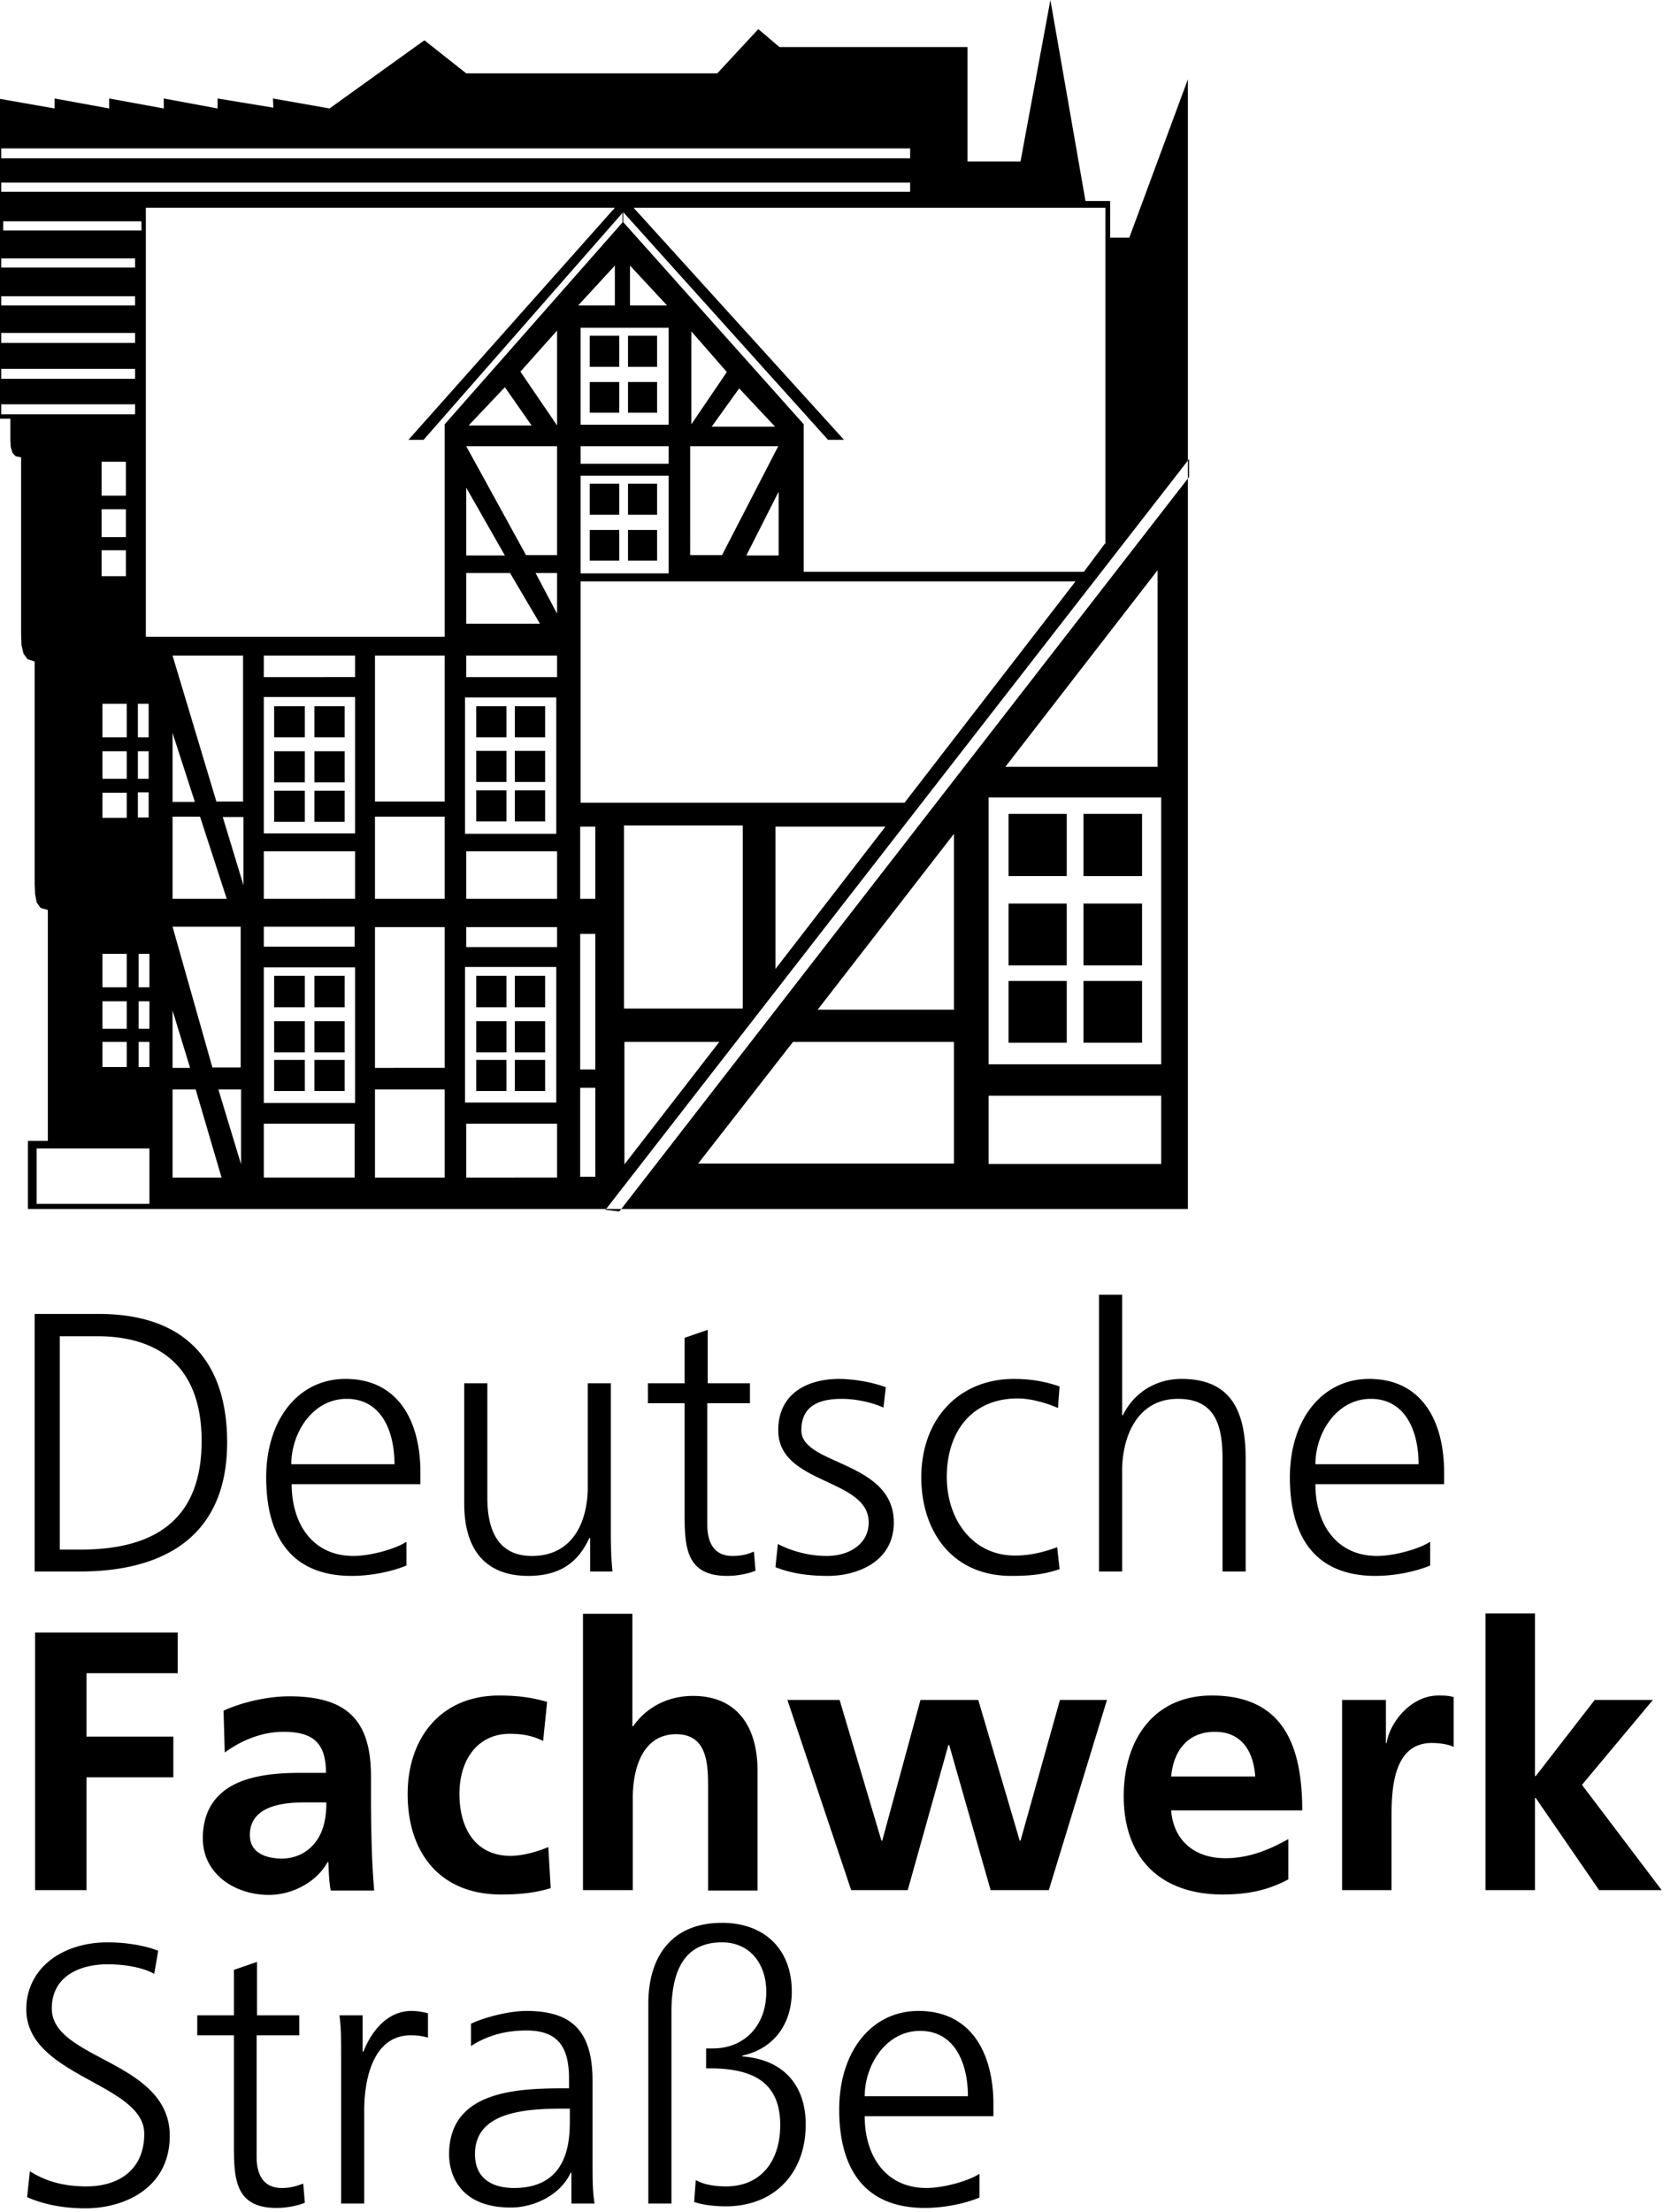
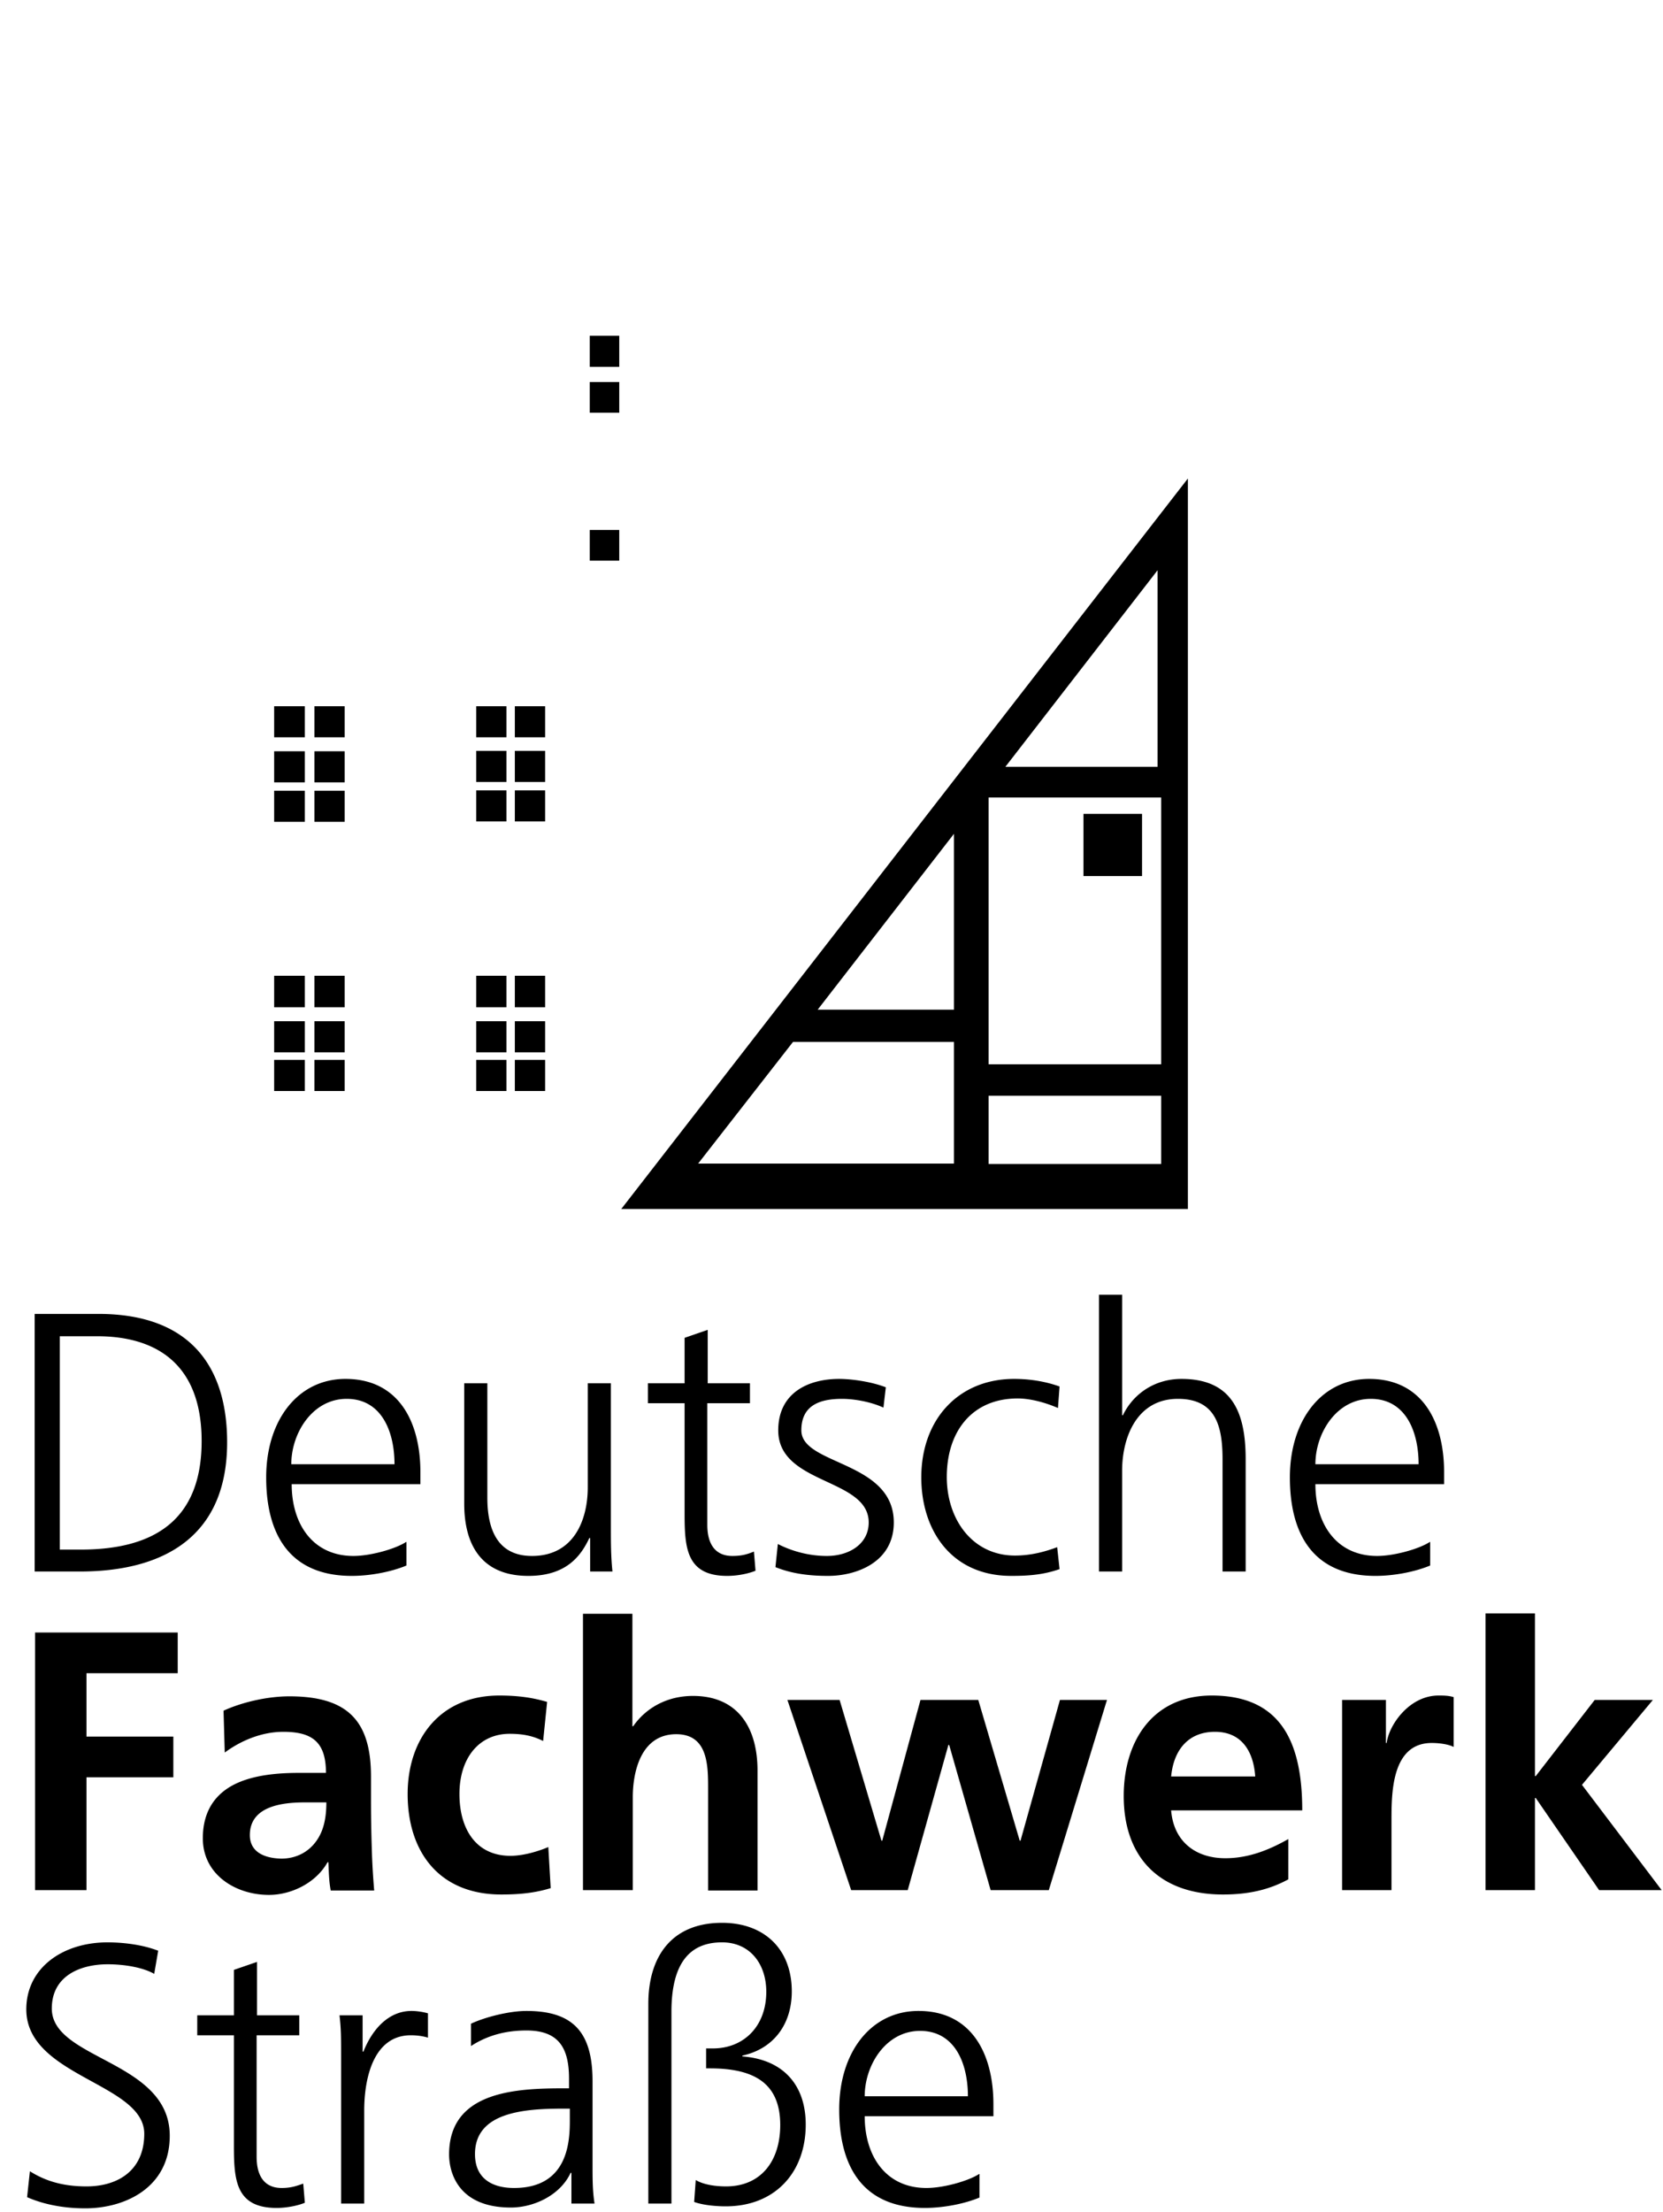
<svg xmlns="http://www.w3.org/2000/svg" viewBox="0 0 313 416" fill-rule="evenodd" clip-rule="evenodd" stroke-linejoin="round" stroke-miterlimit="1.414">
  <g fill-rule="nonzero">
-     <path d="M203.925 184.5h11.025v11.625h-11.025zM118.2 90.975h5.475v5.85H118.2zM189.825 153.075h10.95v11.7h-10.95zM118.2 99.675h5.475v5.775H118.2zM203.925 169.95h11.025v11.625h-11.025zM189.825 184.5h10.95v11.625h-10.95zM189.825 169.95h10.95v11.625h-10.95zM223.575 86.625V90l.225-.3v-3.375l-.225.3zM118.2 71.85h5.475v5.775H118.2zM111 90.975h5.55v5.85H111zM118.2 63.15h5.475V69H118.2zM113.925 227.55l2.625.3.375-.45h-2.85l-.15.15z" />
-     <path d="M223.575 14.925L212.55 44.7h-3.6v-6.9h-4.65L197.7 0l-5.625 30.375H182.1V8.85h-35.4l-3.975-3.375L135 13.8H87.75l-7.875-6.225L62.025 20.4l-10.65-1.875.075 1.725-10.5-1.725V20.4l-10.125-1.875V20.4L20.55 18.525V20.4l-10.275-1.875V20.4L0 18.6v60.15h1.95v4.05l.075 1.275.3 1.05.6.675 1.05.225v33.45l.075 1.875.375 1.575.75 1.05 1.35.45V166.2l.075 1.95.3 1.575.75 1.05 1.35.375v43.425H5.25V227.4h108.825l109.5-140.775v-71.7zM.225 27.9H171.3v1.875H.225V27.9zm0 6.45H171.3v1.725H.225V34.35zm125.625 27.3v18.225h-16.575V61.65h16.575zm-7.275-4.2v-7.5l6.975 7.5h-6.975zm-9.3 29.775v-3.3h16.575v3.3h-16.575zm16.575 2.25v18.375h-16.575V89.475h16.575zm-8.7-47.625L83.7 79.8v39.975H27.45v-80.7h88.275l-38.85 43.65h2.85L117.15 40.05v1.8zM96 107.775l5.625 9.525H87.75v-9.525H96zm-8.25-3.3v-12.75l7.275 12.75H87.75zm0-20.55h17.1V104.4H99L87.75 83.925zm.45-3.9l6.825-7.2 5.025 7.2H88.2zm-.675 51.15H104.7v25.65H87.525v-25.65zM49.65 174.3h17.1v3.75h-17.1v-3.75zm-17.175 0H45.3v26.475h-5.325l-7.5-26.475zm3.3 26.55h-3.3v-10.8l3.3 10.8zm-3.3-31.8V153.6h5.175l5.025 15.45h-10.2zm0-18.225V137.85l4.2 12.975h-4.2zm0-27.525H45.75v27.45h-5.025l-8.25-27.45zm-6.525 25.725h2.025v4.725H25.95v-4.725zM.6 43.35v-1.725h26.025v1.725H.6zm25.35 103.125V141.3h2.025v5.175H25.95zm0-7.8v-6.3h2.025v6.3H25.95zM.225 48.6h25.2v1.725H.225V48.6zm0 7.125h25.2v1.725H.225v-1.725zm0 6.9h25.2V64.5H.225v-1.875zm0 6.75h25.2v1.875H.225v-1.875zm0 8.55V76.05h25.2v1.875H.225zM23.7 95.775v5.25h-4.575v-5.25H23.7zm-4.575-2.55V86.85H23.7v6.375h-4.575zM23.7 103.5v4.875h-4.575V103.5H23.7zm-4.425 92.475h4.575v4.725h-4.575v-4.725zm0-2.475v-5.175h4.575v5.175h-4.575zm0-7.8v-6.3h4.575v6.3h-4.575zm0-31.875V149.1h4.575v4.725h-4.575zm0-7.35V141.3h4.575v5.175h-4.575zm0-7.8v-6.3h4.575v6.3h-4.575zm8.85 87.75H6.9V216h21.225v10.425zm0-25.725H26.1v-4.725h2.025v4.725zm0-7.2H26.1v-5.175h2.025v5.175zm0-7.8H26.1v-6.3h2.025v6.3zm4.35 35.775V204.9h4.35l4.875 16.575h-9.225zm12.9-2.475L41.1 204.9h4.275V219zm.45-52.5l-3.9-12.825h3.9V166.5zm20.925 54.975h-17.1V211.35h17.1v10.125zm.075-14.025H49.65v-25.5h17.175v25.5zm0-38.4H49.65v-8.925h17.175v8.925zm0-12.3H49.65V131.1h17.175v25.65zm0-29.4H49.65v-4.05h17.175v4.05zM83.7 221.475H70.575V204.9H83.7v16.575zm0-20.625H70.575v-26.475H83.7v26.475zm0-31.8H70.575V153.6H83.7v15.45zm0-18.3H70.575V123.3H83.7v27.45zm3.825 31.125H104.7v25.5H87.525v-25.5zm17.25 39.6H87.75V211.35h17.1v10.125h-.075zm0-43.35H87.75v-3.75h17.1v3.75h-.075zm0-9.075H87.75v-8.925h17.1v8.925h-.075zm0-41.7H87.75v-4.05h17.1v4.05h-.075zm.075-11.925l-4.05-7.65h4.05v7.65zm0-35.4L97.95 69.9l6.9-7.725v17.85zm10.875-30.075v7.5h-6.9l6.9-7.5zm-3.675 171.375h-2.85V204.6h2.85v16.725zm0-20.175h-2.85v-25.5h2.85v25.5zm0-32.1h-2.85v-13.575h2.85v13.575zm5.475 49.95v-23.025h17.85L117.525 219zm22.275-29.325h-22.35V155.25h22.35v34.425zm6.15-7.425v-26.775h20.7l-20.7 26.775zm24.3-31.275h-60.975V109.35h93.15l-32.175 41.625zM130.125 79.8V62.325l6.675 7.65-6.675 9.825zm9-6.75l6.75 7.2H133.95l5.175-7.2zm7.35 10.875L135.9 104.4h-6V83.925h16.575zm.075 8.55v12h-6.075l6.075-12zm61.425 9.75L204 107.55h-52.725V79.8L117.3 41.775V39.9l38.55 42.825h3l-39.6-43.65h88.8v63.15h-.075z" />
    <path d="M111 63.15h5.55V69H111zM111 71.85h5.55v5.775H111zM203.925 153.075h11.025v11.7h-11.025z" />
    <path d="M223.575 227.4V90l-106.65 137.4h106.65zm-5.7-120.15v36.975h-28.65l28.65-36.975zm-31.8 42.75h32.475v50.175h-32.475V150zm0 56.1h32.475v12.825h-32.475V206.1zm-6.525-49.275V189.9H153.9l25.65-33.075zm0 39.15v22.875H131.4l17.85-22.875h30.3zM96.9 132.825h5.7v5.85h-5.7zM59.175 132.825h5.7v5.85h-5.7zM59.175 141.3h5.7v5.85h-5.7zM51.6 132.825h5.775v5.85H51.6zM59.175 148.725h5.7v5.85h-5.7zM51.6 148.725h5.775v5.85H51.6zM51.6 141.3h5.775v5.85H51.6zM59.175 199.35h5.7v5.85h-5.7zM89.625 199.35h5.7v5.85h-5.7zM59.175 192.075h5.7v5.85h-5.7zM51.6 183.525h5.775v5.925H51.6zM51.6 192.075h5.775v5.85H51.6zM51.6 199.35h5.775v5.85H51.6zM89.625 148.65h5.7v5.85h-5.7zM89.625 132.825h5.7v5.85h-5.7zM96.9 148.65h5.7v5.85h-5.7zM89.625 141.225h5.7v5.85h-5.7zM96.9 141.225h5.7v5.85h-5.7zM111 99.675h5.55v5.775H111zM89.625 192.075h5.7v5.85h-5.7zM96.9 199.35h5.7v5.85h-5.7zM89.625 183.525h5.7v5.925h-5.7zM96.9 183.525h5.7v5.925h-5.7zM96.9 192.075h5.7v5.85h-5.7zM59.175 183.525h5.7v5.925h-5.7zM11.325 251.325H18.3c10.8 0 19.65 4.95 19.65 19.725 0 14.85-8.925 20.4-22.725 20.4H11.25v-40.125h.075zm-4.8 44.25H15c16.05 0 27.75-6.75 27.75-24.3 0-14.175-6.9-24.15-24.225-24.15h-12v48.45zm69.9-5.55c-2.1 1.35-6.75 2.625-9.9 2.625-7.65 0-11.625-6-11.625-13.5h24.225v-2.25c0-9.525-4.125-17.55-14.1-17.55-8.925 0-14.925 7.725-14.925 18.525 0 10.65 4.35 18.525 16.125 18.525 3.225 0 7.2-.675 10.275-1.95v-4.425h-.075zm-21.6-14.625c0-5.85 3.975-12.3 10.425-12.3 6.525 0 9 6.075 9 12.3H54.825zm60.15-15.225h-4.35v19.575c0 5.925-2.475 12.9-10.5 12.9-6 0-8.4-4.275-8.4-10.95v-21.525h-4.35v22.65c0 7.8 3.3 13.575 12.075 13.575 7.35 0 9.975-3.975 11.475-7.125h.15v6.3h4.2c-.3-2.85-.3-5.625-.3-8.325v-27.075zm26.25 0H133.2v-10.05l-4.35 1.5v8.55h-6.9v3.75h6.9v20.7c0 6.45.3 11.775 8.025 11.775 2.175 0 4.275-.525 5.325-.975l-.3-3.6c-1.275.525-2.325.825-4.05.825-3.525 0-4.725-2.625-4.725-5.85v-22.875h8.025v-3.75h.075zm4.725 34.575c3.15 1.275 6.525 1.65 9.9 1.65 5.325 0 12.375-2.55 12.375-10.05 0-11.625-17.4-10.725-17.4-17.325 0-4.5 3.15-5.925 7.65-5.925 2.4 0 5.55.6 7.8 1.65l.45-3.825c-3.15-1.2-6.9-1.575-8.775-1.575-5.85 0-11.475 2.625-11.475 9.675 0 10.275 17.025 8.925 17.025 17.325 0 4.05-3.675 6.3-7.875 6.3-3.375 0-6.6-.9-9.225-2.25l-.45 4.35zm53.475-33.975c-1.275-.45-4.275-1.425-8.55-1.425-10.5 0-17.475 7.65-17.475 18.525 0 9.825 5.55 18.525 16.95 18.525 3.3 0 6.075-.225 9.075-1.275l-.45-4.125c-2.625.975-5.175 1.575-7.95 1.575-7.95 0-12.825-6.75-12.825-14.775 0-8.625 4.8-14.775 13.35-14.775 2.325 0 5.175.75 7.575 1.8l.3-4.05zm7.425 34.8h4.35V276.6c0-6.15 2.7-13.5 10.5-13.5 7.2 0 8.4 5.25 8.4 11.4v21.075h4.35v-21.15c0-8.775-2.55-15.075-12.075-15.075-5.175 0-9.15 2.925-11.025 6.825h-.15v-22.65h-4.35v52.05zm62.25-5.55c-2.1 1.35-6.75 2.625-9.9 2.625-7.65 0-11.625-6-11.625-13.5H271.8v-2.25c0-9.525-4.125-17.55-14.1-17.55-8.925 0-14.925 7.725-14.925 18.525 0 10.65 4.35 18.525 16.125 18.525 3.225 0 7.2-.675 10.275-1.95v-4.425h-.075zM247.575 275.4c0-5.85 3.975-12.3 10.425-12.3 6.525 0 9 6.075 9 12.3h-19.425zM6.6 355.5h9.675v-21.225h16.35v-7.65h-16.35V314.7H33.45v-7.65H6.6v48.45zm35.7-25.875c3.15-2.325 7.05-3.9 11.025-3.9 5.475 0 8.025 1.95 8.025 7.725h-5.1c-3.9 0-8.475.375-12 2.1-3.525 1.725-6.075 4.875-6.075 10.2 0 6.825 6.15 10.65 12.45 10.65 4.2 0 8.85-2.25 11.025-6.15h.15c.075 1.125.075 3.45.45 5.325h8.175c-.225-2.775-.375-5.25-.45-7.95a288.74 288.74 0 0 1-.15-8.925v-4.575c0-10.575-4.5-15.075-15.375-15.075-3.975 0-8.775 1.05-12.375 2.7l.225 7.875zm4.725 15.525c0-5.475 6.15-6.15 10.35-6.15h4.05c0 2.775-.45 5.325-1.95 7.35-1.425 1.95-3.675 3.225-6.525 3.225-3.375-.075-5.925-1.35-5.925-4.425zm55.95-25.05c-2.55-.75-5.25-1.2-9-1.2-11.175 0-17.25 8.175-17.25 18.525 0 10.875 5.925 18.9 17.625 18.9 3.825 0 6.6-.375 9.3-1.2l-.45-7.725c-1.575.675-4.5 1.65-7.125 1.65-6.525 0-9.6-5.1-9.6-11.625 0-6.75 3.675-11.325 9.45-11.325 2.85 0 4.65.525 6.3 1.35l.75-7.35zm6.825 35.4h9.3v-17.475c0-4.575 1.425-11.85 8.175-11.85 6 0 6 5.925 6 10.275v19.125h9.3V333c0-8.025-3.675-14.025-12.15-14.025-4.875 0-8.85 2.25-11.25 5.7h-.15v-21.15h-9.3V355.5h.075zm50.4 0h10.65l7.65-27.3h.15l7.8 27.3h10.95l10.95-35.775h-8.85l-7.425 26.475h-.15l-7.8-26.475H173.25l-7.2 26.475h-.15l-7.875-26.475H148.2l12 35.775zm60.225-21.375c.45-4.8 3.075-8.4 8.25-8.4s7.275 3.9 7.575 8.4h-15.825zm22.05 11.775c-3.45 1.95-7.35 3.6-11.85 3.6-5.775 0-9.75-3.3-10.2-9H245.1c0-12.45-3.75-21.6-17.025-21.6-11.1 0-16.575 8.55-16.575 18.9 0 11.7 6.9 18.525 18.675 18.525 5.025 0 8.85-.975 12.3-2.85V345.9zm10.125 9.6h9.3v-13.125c0-5.1 0-14.55 7.575-14.55 1.65 0 3.3.3 4.125.75V319.2c-.975-.3-1.95-.3-2.85-.3-5.55 0-9.375 5.625-9.75 8.925h-.15v-8.1h-8.25V355.5zm27 0h9.3v-17.325h.15l11.925 17.325h11.775l-15-19.8 13.35-15.975h-10.95l-11.1 14.325h-.15v-30.6h-9.3v52.05zM5.1 413.25c2.55 1.125 6.225 2.1 10.95 2.1 7.5 0 15.9-3.9 15.9-13.65 0-14.175-22.2-14.25-22.2-23.925 0-6.225 5.475-8.325 10.5-8.325 3.225 0 6.675.6 8.775 1.8l.75-4.35c-3.3-1.275-7.125-1.575-9.525-1.575-8.55 0-15.3 4.875-15.3 12.6 0 12.675 22.2 13.875 22.2 23.4 0 6.9-4.95 9.9-10.875 9.9-4.5 0-7.8-1.05-10.65-2.85L5.1 413.25zm51.3-34.2h-8.025V369l-4.35 1.5v8.55h-6.9v3.75h6.9v20.7c0 6.45.3 11.775 8.025 11.775 2.175 0 4.275-.525 5.325-.975l-.3-3.6c-1.275.45-2.325.825-4.05.825-3.525 0-4.725-2.625-4.725-5.85V382.8h8.025v-3.75h.075zm7.8 35.4h4.35v-17.475c0-6.375 1.875-14.175 8.775-14.175 1.125 0 2.25.15 3.225.45v-4.575c-.75-.225-2.025-.45-3.075-.45-4.5 0-7.5 3.675-9.075 7.65h-.15v-6.825H63.9c.3 2.55.3 4.05.3 7.875v27.525zm43.425 0h4.275c-.375-2.4-.375-4.575-.375-7.425v-15.6c0-9.225-3.675-13.2-12.45-13.2-3.15 0-7.725 1.125-10.425 2.4v4.2c3.225-2.1 6.75-2.925 10.425-2.925 5.925 0 8.025 3.075 8.025 9.075v1.8h-.825c-9.15 0-21.75.525-21.75 12.45 0 3.225 1.575 9.975 11.625 9.975 4.35 0 9.3-2.325 11.25-6.525h.15v5.775h.075zm-.375-15.675c0 3.825-.225 12.75-10.5 12.75-4.05 0-7.35-1.725-7.35-6.375 0-7.8 9-8.55 16.575-8.55h1.275v2.175zm14.775 15.675h4.35v-36.075c0-10.425 4.5-13.05 9.525-13.05 5.25 0 8.325 4.05 8.325 9.3 0 6.45-4.2 10.65-10.05 10.65H132.9v3.75h.675c7.95 0 13.275 2.475 13.275 10.65 0 6.75-3.6 11.55-10.2 11.55-1.95 0-4.2-.3-5.7-1.2l-.3 4.125c1.875.675 4.5.825 5.925.825 9.375 0 15.075-6.45 15.075-15.375 0-7.35-4.125-12.225-11.925-12.825v-.15c5.85-1.275 9.3-5.85 9.3-12.075 0-7.95-5.175-12.9-13.125-12.9-9.45 0-13.875 6.3-13.875 15.225v37.575zm62.25-5.55c-2.1 1.35-6.75 2.625-9.9 2.625-7.65 0-11.625-6-11.625-13.5h24.225v-2.25c0-9.525-4.125-17.55-14.1-17.55-8.925 0-14.925 7.725-14.925 18.525 0 10.65 4.35 18.525 16.125 18.525 3.225 0 7.2-.675 10.275-1.95V408.9h-.075zm-21.525-14.625c0-5.85 3.975-12.3 10.425-12.3 6.525 0 9 6.075 9 12.3H162.75z" />
  </g>
</svg>